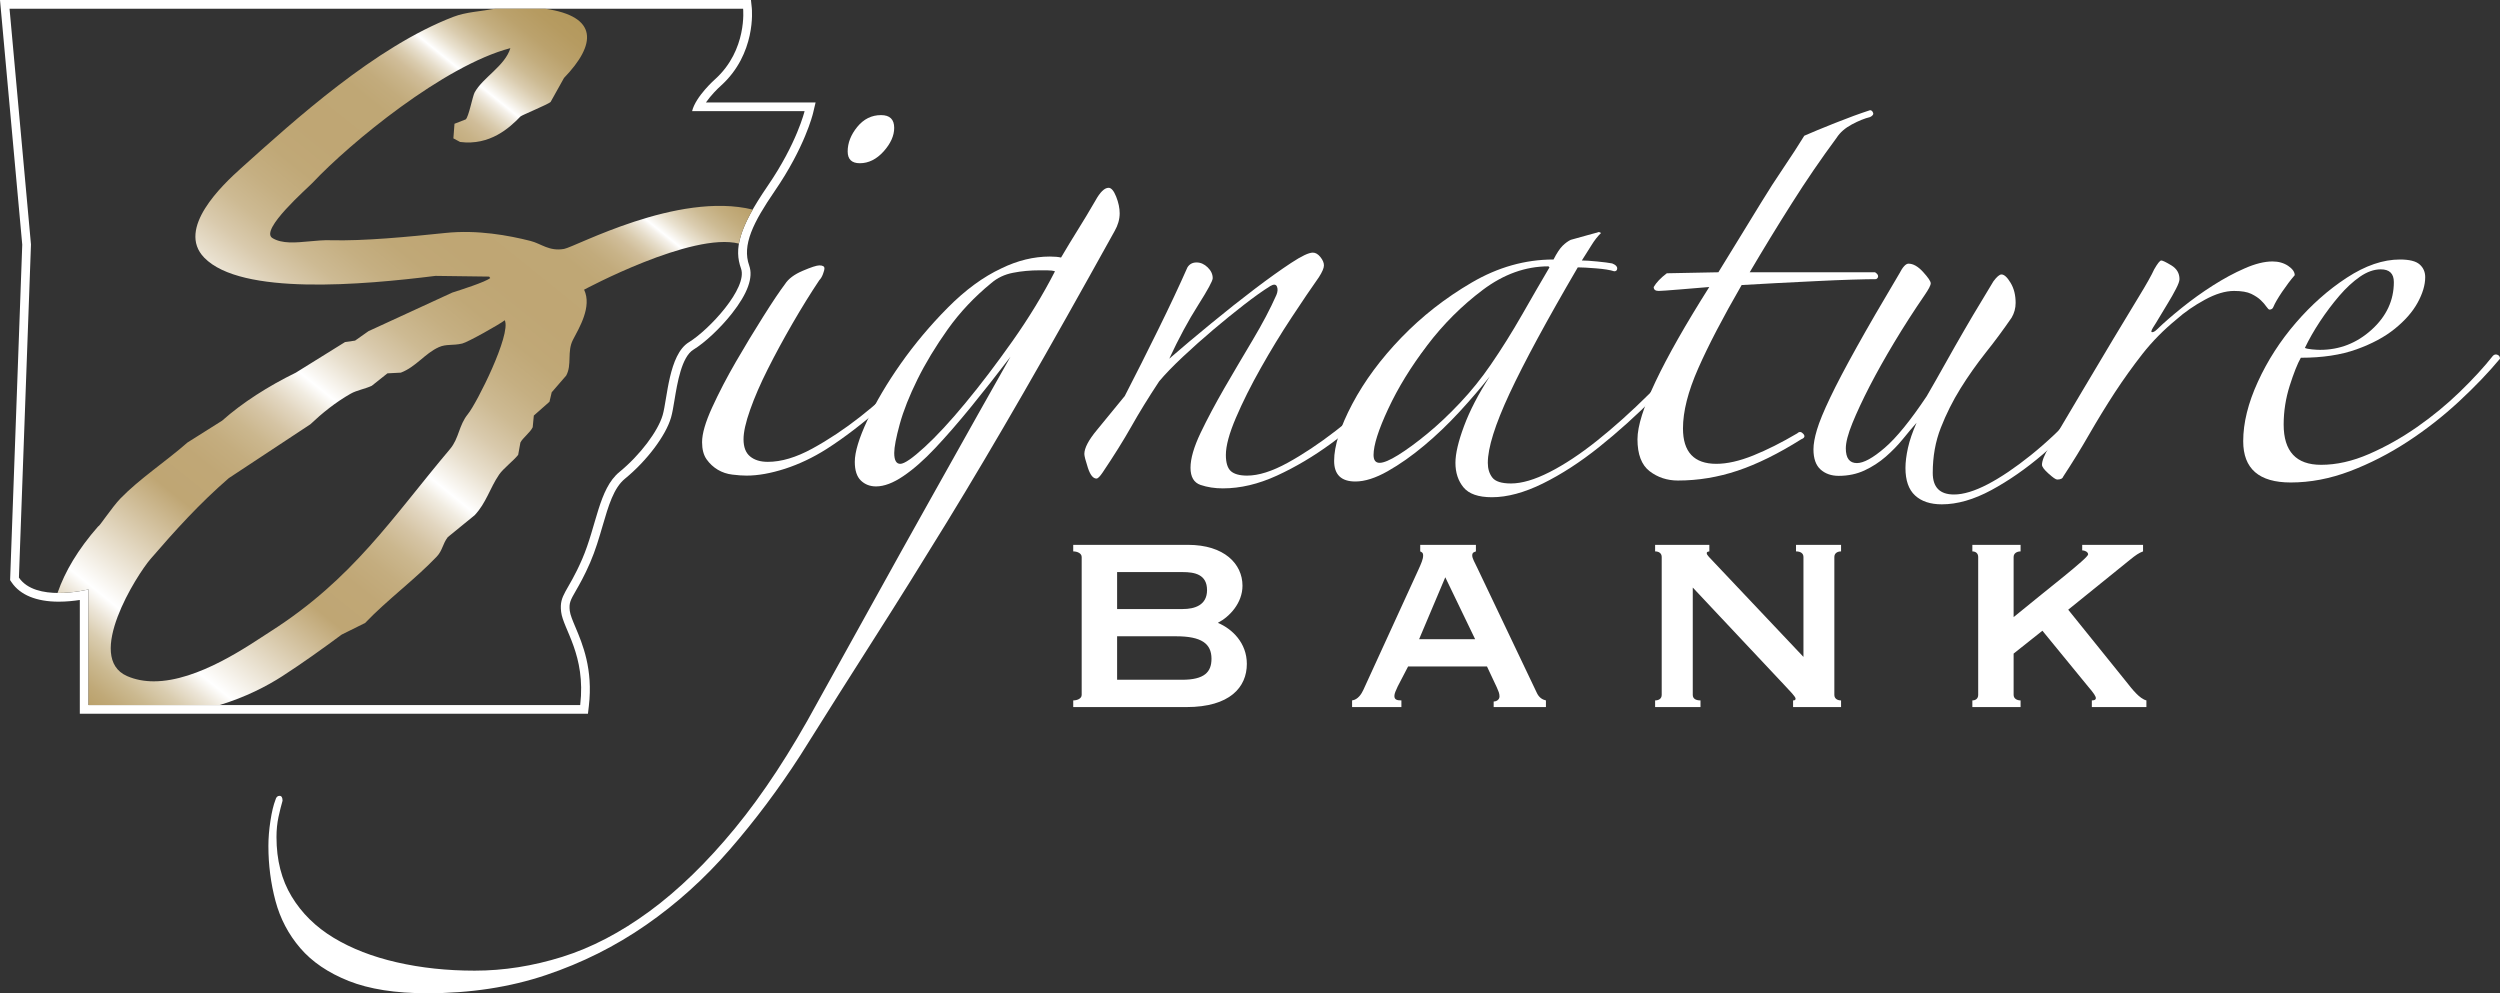
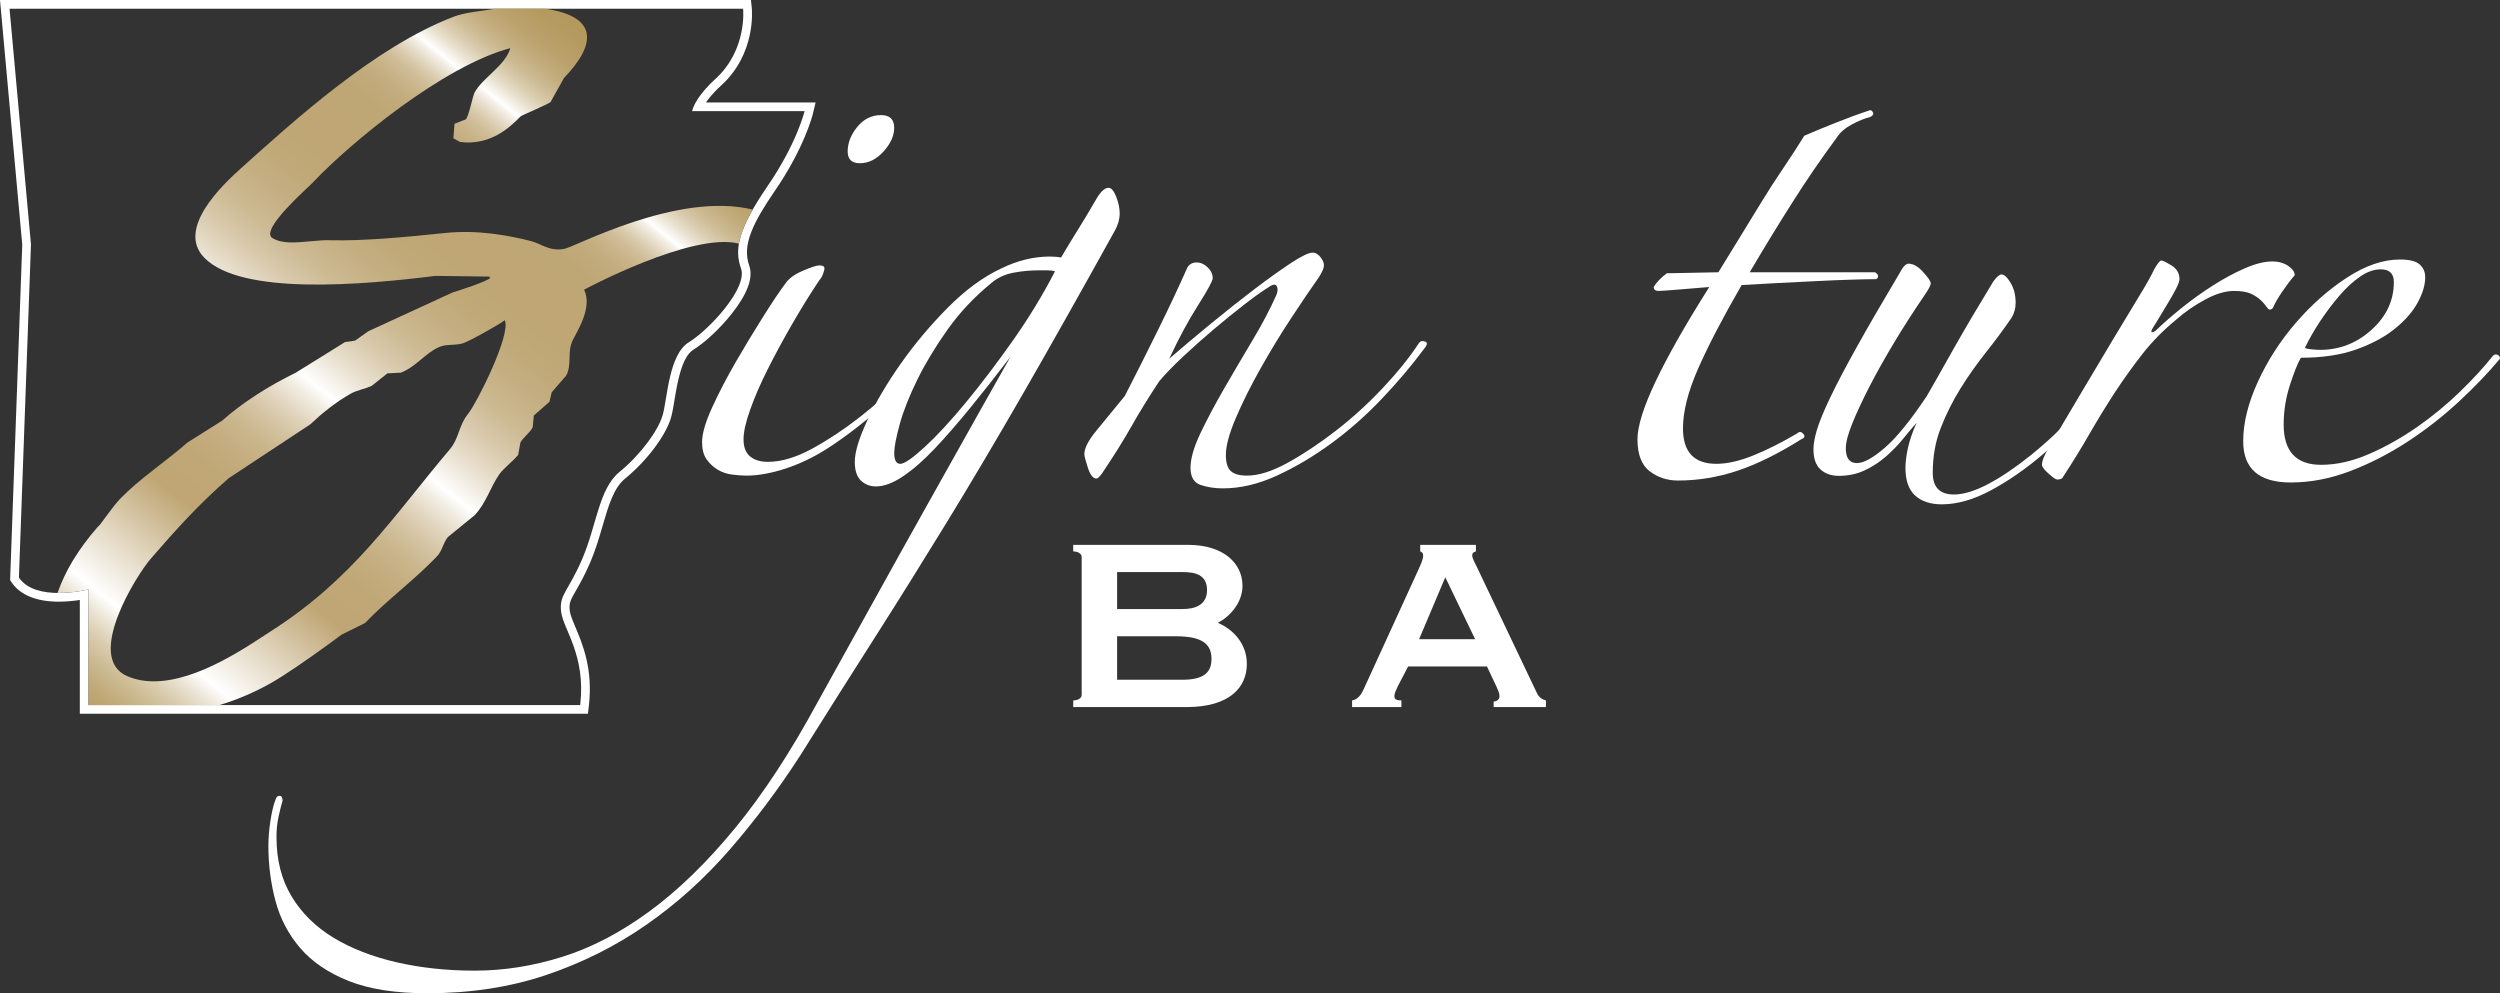
<svg xmlns="http://www.w3.org/2000/svg" id="Layer_2" viewBox="0 0 2089.434 830.133">
  <rect x="0" y="0" width="2089.434" height="830.133" fill="#333333" stroke="none" />
  <defs>
    <style>.cls-1{fill:#fff;}.cls-2{fill:url(#New_Gradient_Swatch_2);}</style>
    <linearGradient id="New_Gradient_Swatch_2" x1="39.579" y1="628.659" x2="562.985" y2="-20.709" gradientUnits="userSpaceOnUse">
      <stop offset=".006" stop-color="#b29659" />
      <stop offset=".034" stop-color="#b3985c" />
      <stop offset=".057" stop-color="#b89e66" />
      <stop offset=".079" stop-color="#c0a978" />
      <stop offset=".1" stop-color="#cbb990" />
      <stop offset=".121" stop-color="#dacdb0" />
      <stop offset=".14" stop-color="#ece5d7" />
      <stop offset=".157" stop-color="#fff" />
      <stop offset=".281" stop-color="#bfa674" />
      <stop offset=".324" stop-color="#c0a776" />
      <stop offset=".353" stop-color="#c4ad7f" />
      <stop offset=".378" stop-color="#cbb78e" />
      <stop offset=".4" stop-color="#d5c4a4" />
      <stop offset=".421" stop-color="#e2d6c0" />
      <stop offset=".441" stop-color="#f1ece1" />
      <stop offset=".455" stop-color="#fff" />
      <stop offset=".462" stop-color="#faf8f4" />
      <stop offset=".49" stop-color="#e8dfcd" />
      <stop offset=".519" stop-color="#d9caad" />
      <stop offset=".549" stop-color="#cdba93" />
      <stop offset=".581" stop-color="#c5af82" />
      <stop offset=".614" stop-color="#c0a877" />
      <stop offset=".652" stop-color="#bfa674" />
      <stop offset=".711" stop-color="#bfa775" />
      <stop offset=".732" stop-color="#c2ab7c" />
      <stop offset=".747" stop-color="#c8b388" />
      <stop offset=".76" stop-color="#d0bd99" />
      <stop offset=".77" stop-color="#daccaf" />
      <stop offset=".779" stop-color="#e6ddca" />
      <stop offset=".788" stop-color="#f5f1ea" />
      <stop offset=".792" stop-color="#fff" />
      <stop offset=".795" stop-color="#faf8f4" />
      <stop offset=".806" stop-color="#e9e1cf" />
      <stop offset=".818" stop-color="#daccaf" />
      <stop offset=".831" stop-color="#cdbb94" />
      <stop offset=".846" stop-color="#c3ad7e" />
      <stop offset=".863" stop-color="#bba26d" />
      <stop offset=".885" stop-color="#b69b61" />
      <stop offset=".916" stop-color="#b2975a" />
      <stop offset="1" stop-color="#b29659" />
    </linearGradient>
  </defs>
  <g id="ART">
    <path class="cls-1" d="m904.039,465.522c0-3.132-3.751-4.673-7.065-4.673v-5.484h95.867c30.46,0,45.597,16.001,45.597,34.158,0,14.486-10.825,25.93-20.38,30.883v.249c11.693,4.922,24.015,16.616,24.015,34.211,0,19.417-14.112,36.086-50.466,36.086h-94.633v-5.564c3.314,0,7.065-1.515,7.065-4.615v-115.253Zm29.609,43.494h54.867c9.836,0,20.299-3.132,20.299-15.8,0-13.203-10.464-15.079-20.299-15.079h-54.867v30.879Zm0,59.112h54.297c18.714,0,24.589-6.459,24.589-17.542,0-12.638-8.308-18.794-29.596-18.794h-49.29v36.336Z" />
    <path class="cls-1" d="m1130.04,590.955v-5.568c4.878-.615,7.943-5.51,9.47-8.922l45.9-100.205c2.495-5.537,4.005-8.918,4.005-12.001,0-2.459-1.221-2.797-2.437-3.412v-5.484h46.55v5.484c-1.229.615-3.078.615-3.078,3.412,0,2.463,2.125,5.849,4.294,10.495l49.922,104.789c1.875,3.693,4.659,5.23,7.386,5.844v5.568h-43.686v-4.619c1.795,0,4.882-1.229,4.882-4.303,0-2.49-.864-4.339-2.209-7.439l-8.254-17.573h-65.932l-8.673,16.673c-1.51,3.385-2.784,5.849-2.784,8,0,3.078,2.143,3.693,5.862,3.693v5.568h-41.218Zm56.003-56.702h46.844l-24.955-51.78-21.89,51.78Z" />
-     <path class="cls-1" d="m1383.3,590.953v-5.564c3.131,0,5.51-1.515,5.51-4.615v-115.253c0-3.132-2.379-4.673-5.51-4.673v-5.484h45.321v5.484c-1.875.303-2.16.615-2.16,1.541,0,1.564,2.521,3.72,6.802,8.334l74.017,78.298v-83.501c0-3.132-2.49-4.673-6.219-4.673v-5.484h37.65v5.484c-3.091,0-5.608,1.541-5.608,4.673v115.253c0,3.1,2.517,4.615,5.608,4.615v5.564h-40.1v-5.564c1.301,0,2.085-.281,2.085-1.515,0-1.537-4.535-6.183-9.47-11.439l-76.454-81.376v89.715c0,3.1,2.432,4.615,6.464,4.615v5.564h-37.935Z" />
-     <path class="cls-1" d="m1682.93,546.251v34.523c0,3.1,2.811,4.615,5.818,4.615v5.564h-40.309v-5.564c2.713,0,4.882-1.515,4.882-4.615v-115.253c0-3.132-2.169-4.673-4.882-4.673v-5.484h40.309v5.484c-3.007,0-5.818,1.541-5.818,4.673v50.239c28.059-23.133,62.27-49.348,62.27-52.421,0-2.187-3.096-3.359-4.953-3.359v-4.615h50.858v5.484c-3.359,1.229-6.17,3.105-11.105,7.136l-51.446,41.597,48.702,60.422c4.882,6.183,10.838,13.872,16.647,15.386v5.564h-45.61v-5.564c2.152,0,3.359-.619,3.359-1.849,0-1.51-1.501-3.996-6.815-10.152l-37.85-46.243-24.055,19.106Z" />
    <path class="cls-1" d="m779.586,289.946c-13.506,16.963-23.244,33.12-40.706,48.448-17.462,15.333-33.534,27.632-48.158,36.937-11.266,7.127-22.807,12.589-34.625,16.437-11.867,3.813-22.562,5.733-32.113,5.733-3.412,0-7.337-.263-11.845-.833-4.526-.521-8.588-1.911-12.246-4.08-3.684-2.201-6.771-5.083-9.306-8.628-2.539-3.568-3.818-8.352-3.818-14.384,0-7.105,2.806-16.816,8.459-29.133,5.644-12.317,12.25-25.039,19.863-38.171,7.613-13.132,15.221-25.725,22.834-37.757,7.586-12.067,13.64-21.079,18.17-27.102,2.811-4.392,7.72-8.081,14.762-11.074,7.038-3.011,11.707-4.535,13.943-4.535,2.811,0,4.232.837,4.232,2.477,0,1.078-.441,2.704-1.283,4.931-.82,2.174-1.858,3.818-2.949,4.9-7.337,10.949-14.789,23.003-22.402,36.149-7.586,13.136-14.486,25.85-20.678,38.162-6.196,12.295-11.132,23.689-14.789,34.073-3.684,10.401-5.515,18.611-5.515,24.611,0,6.593,1.831,11.377,5.515,14.384,3.657,3.025,8.593,4.508,14.789,4.508,11.266,0,23.627-3.684,37.16-11.07,13.529-7.395,26.901-16.286,40.162-26.692,13.234-10.406,25.458-21.355,36.755-32.843,11.239-11.466,19.97-21.337,26.193-29.543,2.811-2.744-3.305-3.426-3.029-2.054.267,1.363,1.795,3.417.624,6.147m-32.247-183.069c0,6.562-2.976,13.137-8.865,19.707-5.925,6.553-12.557,9.84-19.867,9.84-6.766,0-10.152-3.287-10.152-9.84,0-7.114,2.673-13.952,8.023-20.531,5.377-6.562,11.978-9.845,19.894-9.845,7.31,0,10.967,3.555,10.967,10.669" />
    <path class="cls-1" d="m935.792,178.293c0,4.931-1.39,9.845-4.201,14.776-28.215,50.898-53.535,95.947-76.07,135.058-22.536,39.129-43.931,75.26-64.199,108.37-20.304,33.124-40.269,65.121-60.003,96.054-19.725,30.937-40.572,63.887-62.533,98.918-18.01,27.903-37.596,54.052-58.742,78.405-21.119,24.34-44.474,45.428-70.128,63.201-25.623,17.8-53.521,31.743-83.648,41.868-30.131,10.143-63.232,15.19-99.279,15.19-26.478,0-48.31-3.421-65.5-10.241-17.181-6.856-30.705-16.01-40.559-27.52-9.853-11.488-16.758-24.625-20.696-39.392-3.942-14.789-5.92-30.122-5.92-45.975,0-6.566.566-13.551,1.697-20.928,1.114-7.408,2.526-13.283,4.223-17.671.566-2.183,1.688-3.27,3.377-3.27s2.53,1.345,2.53,4.08c-1.109,3.858-2.25,8.361-3.39,13.56-1.114,5.203-1.679,10.798-1.679,16.843,0,19.164,4.227,35.703,12.678,49.664,8.45,13.943,20.126,25.449,35.066,34.483,14.936,9.02,32.536,15.872,52.813,20.509,20.286,4.655,41.966,6.971,65.063,6.971,24.237,0,48.59-3.84,73.081-11.493,24.522-7.657,48.889-20.384,73.104-38.153,24.246-17.8,48.007-40.933,71.393-69.375,23.413-28.469,46.359-63.486,68.894-105.079,14.624-26.286,30.122-54.194,46.461-83.755,16.317-29.529,32.117-57.865,47.316-84.962,15.199-27.075,28.866-51.437,40.955-73.073,12.112-21.614,20.981-37.347,26.629-47.192-11.27,14.785-22.237,28.714-32.937,41.855-10.718,13.145-20.709,24.638-30.006,34.501-9.279,9.858-18.148,17.658-26.607,23.378-8.455,5.751-16.072,8.628-22.812,8.628-5.069,0-9.297-1.653-12.687-4.918-3.381-3.27-5.074-8.477-5.074-15.613,0-8.201,3.519-19.827,10.562-34.879,7.06-15.061,16.339-30.808,27.886-47.232,11.537-16.388,24.634-31.993,39.289-46.773,14.651-14.78,29.574-25.725,44.799-32.83,13.479-6.575,27.012-9.876,40.572-9.876,3.898,0,7.011.294,9.279.837,4.499-7.662,9.136-15.324,13.938-23.008,4.775-7.635,9.715-15.827,14.785-24.602,3.933-7.114,7.617-10.686,11.003-10.686,2.263,0,4.365,2.486,6.325,7.372,1.969,4.945,2.949,9.613,2.949,13.974m-54.078,48.443c-1.688-.548-3.929-.824-6.74-.824h-5.92c-7.885,0-15.386.673-22.402,2.067-7.038,1.354-13.096,4.241-18.17,8.602-14.076,11.502-26.193,24.349-36.34,38.572-10.125,14.264-18.584,28.22-25.351,41.895-6.74,13.667-11.702,26.126-14.789,37.338-3.078,11.257-4.637,19.315-4.637,24.242,0,6.018,1.693,9.029,5.047,9.029,3.412,0,10.147-4.655,20.304-13.956,10.147-9.297,21.551-21.631,34.211-36.959,12.691-15.301,25.756-32.549,39.294-51.7,13.528-19.168,25.378-38.585,35.494-58.306" />
    <path class="cls-1" d="m1190.192,291.586c-10.152,13.667-21.823,27.507-35.084,41.463-13.208,13.965-27.315,26.416-42.238,37.36-14.923,10.949-30.148,19.974-45.646,27.093-15.497,7.118-30.531,10.669-45.209,10.669-6.74,0-12.967-.967-18.584-2.864-5.622-1.92-8.428-6.731-8.428-14.379s2.806-17.359,8.428-29.151c5.617-11.738,12.277-24.193,19.836-37.343,7.64-13.141,15.524-26.549,23.68-40.229,8.161-13.68,14.789-26.268,19.867-37.748,1.118-2.757,1.252-5.092.41-6.998-.851-1.924-2.677-2.045-5.488-.41-6.192,3.844-13.506,9.034-21.965,15.609-8.459,6.562-17.048,13.537-25.783,20.923-8.731,7.39-17.159,14.923-25.346,22.585-8.156,7.671-14.785,14.491-19.832,20.527-9.034,13.68-16.78,26.269-23.248,37.766-6.495,11.475-14.517,24.344-24.095,38.568-2.258,3.314-3.929,4.945-5.047,4.945-2.838,0-5.239-3.011-7.203-9.029-1.964-6.031-2.944-9.862-2.944-11.502,0-4.918,3.488-11.626,10.557-20.108,7.016-8.481,14.762-17.921,23.222-28.353,9.029-17.506,18.331-35.971,27.881-55.397,9.582-19.435,17.738-36.799,24.5-52.118,1.697-2.731,4.232-4.112,7.64-4.112,3.359,0,6.468,1.381,9.279,4.112,2.815,2.726,4.205,5.751,4.205,9.043,0,2.169-4.067,9.684-12.223,22.567-8.161,12.847-16.21,27.77-24.095,44.719,10.727-9.288,22.402-19.137,35.089-29.529,12.66-10.419,24.776-19.974,36.314-28.75,11.542-8.762,21.694-15.996,30.425-21.752,8.731-5.746,14.758-8.628,18.17-8.628,2.241,0,4.334,1.225,6.334,3.702,1.96,2.446,2.945,4.771,2.945,6.967,0,2.214-1.394,5.475-4.205,9.862-6.187,8.762-13.805,19.988-22.807,33.654-9.034,13.68-17.627,27.779-25.783,42.296-8.187,14.486-15.088,28.313-20.714,41.432-5.644,13.145-8.455,23.569-8.455,31.218,0,6.57,1.448,11.087,4.232,13.555,2.833,2.45,7.341,3.684,13.528,3.684,9.551,0,20.821-3.55,33.806-10.669,12.963-7.118,26.331-16.027,40.135-26.683,13.809-10.682,26.906-22.567,39.298-35.717,12.384-13.141,22.531-25.743,30.416-37.779,1.114-1.613,2.815-2.027,5.051-1.216,2.285.82,1.987,2.864-.824,6.147" />
-     <path class="cls-1" d="m1425.988,285.043c-12.936,15.306-27.208,30.772-42.675,46.376-15.471,15.595-31.133,29.685-46.906,42.283-15.769,12.589-31.4,22.705-46.898,30.371-15.471,7.635-29.716,11.497-42.648,11.497-11.292,0-19.181-2.775-23.685-8.21-4.521-5.497-6.762-12.335-6.762-20.527,0-7.662,2.401-17.921,7.199-30.777,4.802-12.883,11.956-26.71,21.533-41.485-7.314,9.301-15.747,19.15-25.32,29.556-9.613,10.406-19.462,19.854-29.636,28.322-10.121,8.499-20.246,15.618-30.393,21.368-10.094,5.724-19.128,8.602-27.012,8.602-11.84,0-17.76-5.751-17.76-17.23,0-12.593,5.105-28.474,15.195-47.606,10.152-19.168,23.823-37.645,41.009-55.446,17.163-17.774,36.728-33.097,58.716-45.94,21.97-12.874,44.777-19.315,68.458-19.315,2.784-5.479,5.35-9.306,7.613-11.502,2.209-2.187,4.503-3.831,6.74-4.922l23.654-6.579,1.693.846c-2.833,2.731-5.51,6.147-8.018,10.259-2.539,4.089-5.207,8.352-8.023,12.722,2.815,0,7.038.263,12.664.824,5.644.552,9.845,1.091,12.651,1.63,2.842,1.1,4.236,2.477,4.236,4.12,0,1.63-.846,2.455-2.517,2.455-3.381-1.118-8.424-1.911-15.226-2.455-6.758-.543-11.809-.824-15.194-.824-25.917,44.336-44.938,79.505-57.05,105.479-12.112,26.015-18.148,45.316-18.148,57.896,0,4.931,1.234,9.025,3.795,12.321,2.512,3.265,7.747,4.918,15.613,4.918,8.998,0,19.72-3.154,32.113-9.444,12.41-6.299,25.64-15.052,39.726-26.26,14.072-11.225,28.589-24.242,43.516-39.022,14.954-14.776,29.137-30.353,42.67-46.8,1.118-1.63,2.267-2.027,3.381-1.234,1.122.824,1.697,2.085,1.697,3.728m-131.815-62.431c-19.181,0-37.485,6.597-54.952,19.72-17.462,13.137-32.955,28.607-46.465,46.408-13.502,17.76-24.34,35.414-32.496,52.92-8.179,17.524-12.277,30.385-12.277,38.603,0,4.383,1.72,6.57,5.047,6.57,3.412,0,8.597-2.187,15.636-6.57,7.065-4.392,15.088-10.263,24.09-17.658,9.003-7.386,18.175-16.005,27.449-25.863,9.306-9.831,17.925-20.527,25.81-32.028,9.003-13.114,17.738-27.079,26.197-41.859,8.428-14.771,16.041-27.917,22.807-39.396l-.846-.846Z" />
    <path class="cls-1" d="m1562.926,97.85c-4.504,1.087-9.604,3.14-15.221,6.152-5.626,3.02-9.858,6.709-12.664,11.096-12.958,17.529-25.507,35.837-37.592,54.992-12.152,19.168-23.823,38.327-35.093,57.464h104.771c1.693,1.087,2.543,2.205,2.543,3.292,0,1.096-.548,1.907-1.697,2.468-4.504,0-11.266.129-20.268.405-9.034.276-18.856.677-29.583,1.221-10.664.552-21.685,1.114-32.955,1.644-11.266.557-21.119,1.118-29.552,1.644-15.8,27.373-27.912,50.635-36.34,69.781-8.455,19.163-12.691,35.828-12.691,50.065,0,19.725,9.279,29.583,27.886,29.583,9.007,0,19.293-2.334,30.861-6.989,11.515-4.664,23.792-10.811,36.781-18.491,1.661-1.626,3.354-1.466,5.043.432,1.666,1.915,1.118,3.417-1.688,4.504-19.155,12.063-36.919,20.807-53.232,26.282-16.348,5.461-32.959,8.219-49.846,8.219-9.034,0-16.923-2.61-23.685-7.791-6.771-5.212-10.152-14.108-10.152-26.71,0-10.918,5.074-27.075,15.195-48.417,10.156-21.351,25.079-47.615,44.808-78.823-6.775.557-15.065,1.229-24.914,2.067-9.88.806-15.635,1.221-17.324,1.221-2.838,0-4.205-1.091-4.205-3.287,2.241-3.818,5.871-7.648,10.967-11.475l43.085-.842c5.078-8.205,10.695-17.373,16.887-27.502,6.223-10.125,12.415-20.25,18.616-30.376,6.183-10.13,12.517-19.992,19.012-29.56,6.49-9.564,12.246-18.46,17.293-26.674,6.227-2.731,14.789-6.299,25.787-10.673,10.967-4.37,20.714-7.925,29.168-10.669,1.118,0,1.964.69,2.512,2.067.592,1.354-.276,2.597-2.512,3.684" />
    <path class="cls-1" d="m1781.804,298.347c-9.609,13.137-20.847,26.946-33.779,41.463-12.99,14.508-26.491,27.792-40.572,39.833-14.103,12.041-28.456,22.023-43.111,29.961-14.624,7.907-28.456,11.903-41.414,11.903-9.555,0-17.025-2.463-22.371-7.412-5.354-4.913-8.027-12.575-8.027-22.977,0-4.896.708-10.526,2.098-16.838,1.394-6.29,3.795-13.252,7.176-20.914-3.381,3.818-7.176,8.339-11.399,13.551-4.227,5.19-9.007,10.107-14.353,14.771-5.35,4.642-11.274,8.473-17.769,11.506-6.468,2.993-13.662,4.512-21.524,4.512-6.219,0-11.297-1.795-15.226-5.345-3.929-3.564-5.889-9.172-5.889-16.829,0-4.379.98-9.867,2.94-16.411,1.973-6.602,5.626-15.475,10.998-26.714,5.323-11.19,12.664-25.15,21.965-41.855,9.279-16.696,21.257-37.36,35.908-61.976,2.811-5.484,5.35-8.214,7.613-8.214,3.925,0,8.018,2.334,12.223,6.971,4.254,4.664,6.361,7.804,6.361,9.461,0,1.635-1.702,4.9-5.083,9.84-9.003,13.132-17.462,26.269-25.342,39.401-7.889,13.145-14.785,25.449-20.714,36.924-5.893,11.506-10.7,21.778-14.379,30.821-3.653,9.012-5.457,16.01-5.457,20.928,0,8.201,3.087,12.326,9.274,12.326,5.622,0,13.404-4.254,23.253-12.753,9.845-8.468,21.524-22.847,35.057-43.102,5.047-8.731,10.29-17.903,15.635-27.485,5.35-9.568,10.557-18.745,15.662-27.52,5.043-8.749,9.822-16.803,14.353-24.211,4.499-7.386,7.889-12.994,10.121-16.825,2.838-3.827,5.1-5.751,6.762-5.751,2.272,0,4.802,2.33,7.59,6.971,2.838,4.682,4.227,10.277,4.227,16.834,0,4.37-1.114,8.495-3.354,12.312-6.798,9.858-13.943,19.591-21.582,29.146-7.586,9.595-14.651,19.578-21.119,29.966-6.468,10.419-11.952,21.342-16.451,32.848-4.53,11.506-6.767,24.081-6.767,37.77,0,12.027,5.889,18.059,17.76,18.059,7.858,0,17.324-2.878,28.295-8.606,10.972-5.751,22.945-13.854,35.873-24.215,12.99-10.419,26.358-23.008,40.167-37.806,13.782-14.771,26.906-30.906,39.289-48.43,3.381-1.091,5.078.285,5.078,4.112" />
    <path class="cls-1" d="m1917.868,230.008c-3.35,3.844-6.869,8.508-10.58,13.961-3.657,5.47-6.036,9.6-7.15,12.335-.579,1.635-1.666,2.455-3.386,2.455-.548,0-1.394-.82-2.543-2.455-1.118-1.644-2.642-3.43-4.637-5.341-1.96-1.92-4.637-3.693-8.018-5.354-3.386-1.639-8.183-2.45-14.379-2.45-7.288,0-15.475,2.45-24.5,7.395-9.029,4.918-16.887,10.375-23.654,16.411-10.7,8.758-20.139,18.326-28.327,28.723-8.125,10.401-15.903,21.235-23.248,32.443-7.306,11.23-14.317,22.718-21.115,34.478-6.735,11.787-14.05,23.654-21.961,35.734-.552,1.626-2.236,2.45-5.047,2.45-1.154,0-3.519-1.657-7.181-4.936-3.684-3.27-5.506-5.746-5.506-7.377,0-3.287,1.96-8.219,5.889-14.794,9.034-15.31,18.17-30.777,27.476-46.376,9.279-15.618,18.032-30.246,26.193-43.94,8.188-13.675,15.359-25.578,21.556-35.681,6.192-10.152,10.45-17.667,12.664-22.585,2.833-4.94,4.798-7.395,5.916-7.395s3.96,1.376,8.459,4.094c4.499,2.744,6.767,6.593,6.767,11.511,0,1.626-.984,4.388-2.976,8.201-1.96,3.818-4.201,7.791-6.74,11.903-2.539,4.089-4.936,8.072-7.172,11.898-2.263,3.831-3.956,6.575-5.078,8.219-1.688,2.748-1.987,4.098-.846,4.098,1.096,0,2.508-.806,4.205-2.481,5.617-5.457,12.553-11.462,20.731-18.036,8.161-6.562,16.731-12.731,25.761-18.477,8.998-5.738,17.849-10.522,26.629-14.353,8.731-3.844,16.455-5.764,23.217-5.764,5.074,0,9.439,1.243,13.101,3.697,3.626,2.481,5.479,5.06,5.479,7.791" />
    <path class="cls-1" d="m2089.434,299.791c-9.551,11.502-20.981,23.409-34.215,35.708-13.257,12.312-27.614,23.569-43.08,33.681-15.524,10.116-31.569,18.326-48.154,24.638-16.62,6.285-33.102,9.426-49.446,9.426-26.491,0-39.726-11.475-39.726-34.492,0-15.319,4.094-31.872,12.25-49.659,8.13-17.787,18.718-34.198,31.708-49.258,12.963-15.039,27.151-27.658,42.675-37.77,15.493-10.112,30.26-15.177,44.367-15.177,7.853,0,13.341,1.363,16.446,4.107,3.114,2.744,4.668,6.281,4.668,10.673,0,6.557-2.156,13.68-6.361,21.351-4.196,7.649-10.557,14.901-19.016,21.734-8.455,6.873-19.155,12.611-32.113,17.257-12.958,4.642-28.429,6.989-46.461,6.989-2.815,4.931-5.893,12.696-9.306,23.395-3.359,10.669-5.047,21.471-5.047,32.42,0,22.424,10.419,33.668,31.267,33.668,12.932,0,26.331-3.025,40.109-9.043,13.831-6.005,27.199-13.533,40.158-22.567,12.963-9.047,24.914-18.892,35.886-29.56,11.021-10.673,20.157-20.665,27.502-29.97,1.118-1.1,2.37-1.381,3.786-.82,1.394.557,2.103,1.644,2.103,3.27m-88.726-64.025c0-7.123-3.657-10.66-10.941-10.66-5.671,0-11.43,2.049-17.355,6.134-5.925,4.112-11.702,9.466-17.328,16.027-5.622,6.575-10.994,13.676-16.072,21.342-5.043,7.671-9.274,15.065-12.651,22.17,1.136.53,3.074.953,5.916,1.229,2.811.272,5.047.388,6.767.388,16.339,0,30.696-5.604,43.08-16.816,12.388-11.217,18.585-24.5,18.585-39.815" />
    <path class="cls-1" d="m621.075,7.28s3.688,34.505-23.431,58.939c0,0-16.197,14.272-19.212,26.687h94.009s-6.361,26.759-30.781,62.395c-24.416,35.641-28.18,52.827-22.344,69.095,5.836,16.273-26.661,51.29-43.565,61.633-16.905,10.343-17.992,47.396-21.89,60.858-3.902,13.466-18.829,33.41-36.144,47.575-17.31,14.166-19.097,45.005-31.173,72.868-12.076,27.868-19.306,29.48-17.569,44.029,1.737,14.544,20.83,36.162,15.939,77.897H73.988v-96.651s-11.639,2.987-24.89,2.987c-12.447,0-26.317-2.637-33.287-12.862l10.076-278.423L7.972,7.28h613.104m6.543-7.28H0l.722,7.939,17.875,196.566-10.06,277.961-.087,2.388,1.346,1.975c7.153,10.495,20.743,16.042,39.302,16.042,6.626,0,12.844-.69,17.61-1.431v95.095h424.68l.754-6.432c3.615-30.845-5.277-51.895-11.16-65.824-2.345-5.551-4.37-10.345-4.78-13.784-.783-6.56.583-8.938,5.11-16.816,2.999-5.219,7.106-12.367,11.91-23.455,4.452-10.273,7.478-20.641,10.403-30.668,4.968-17.028,9.259-31.734,18.701-39.461,18.285-14.959,34.128-36.006,38.526-51.182,1.091-3.768,1.914-8.746,2.867-14.511,2.379-14.389,5.975-36.134,15.83-42.164,9.675-5.919,22.627-18.096,32.232-30.301,13.097-16.642,17.937-30.099,14.387-40-6.132-17.095,3.239-35.87,21.498-62.523,24.898-36.334,31.585-63.679,31.858-64.826l2.13-8.963h-91.649c4.12-5.953,9.791-11.593,12.458-13.95,29.596-26.664,26.019-63.61,25.852-65.17l-.696-6.506h0Z" />
    <path class="cls-2" d="m471.369,208.056c-12.474,2.147-18.942-4.388-28.018-6.697-18.068-4.572-44.19-9.462-70.98-6.673-31.003,3.214-68.044,6.853-96.161,6.096-5.67-.162-11.551.376-17.319.915-11.828,1.102-23.182,2.209-31.25-2.757-10.82-6.755,29.21-41.532,33.634-46.22,31.25-33.199,109.804-97.954,165.276-112.494-4.402,14.832-23.213,24.714-29.883,37.063-1.748,3.254-4.962,20.649-7.476,22.519-3.111,1.219-6.235,2.425-9.345,3.626-.314,4.083-.619,8.126-.932,12.196,1.883.999,3.734,2.017,5.612,3.021,24.894,3.214,41.353-11.811,50.42-21.281,1.089-1.139,22.823-9.981,25.217-12.147,3.72-6.714,7.467-13.397,11.205-20.072,26.9-27.908,29.08-51.4-15.799-57.87h-41.716c-12.585,2.309-24.361,2.713-34.939,6.773-65.391,25.113-132.462,86.134-177.409,126.487-15.526,13.94-54.355,50.559-30.819,74.799,30.869,31.832,132.314,22.827,193.285,15.231,14.944.197,29.896.417,44.822.592.309.421.628.829.937,1.219-4.088,3.379-24.921,9.954-31.752,12.155-23.339,10.739-46.691,21.488-70.021,32.244-3.738,2.631-7.481,5.276-11.201,7.893-2.81.431-5.621.824-8.404,1.219-13.702,8.525-27.404,17.05-41.102,25.557-22.94,11.232-44.616,25.011-61.621,40.143-9.655,6.055-19.309,12.155-28.955,18.247-17.83,15.696-40.111,30.322-56.045,46.803-7.23,7.516-18.081,24.167-18.458,23.154-17.274,19.659-27.978,38.229-33.894,55.244,0,0-.09.25-.188.542,13.662.159,25.9-2.979,25.9-2.979v96.651h109.544c21.642-6.531,39.565-15.82,52.513-24.184,17.485-11.322,33.097-22.573,49.497-34.679,6.53-3.258,13.061-6.508,19.605-9.73,18.718-19.552,41.384-36.091,59.77-55.35,5.038-5.312,4.89-10.583,9.332-16.391,7.481-6.114,14.944-12.201,22.42-18.279,9.807-10.425,12.586-22.384,20.524-34.068,3.415-4.967,12.151-11.645,15.876-16.414.636-3.442,1.255-6.871,1.878-10.317,1.806-3.702,8.35-8.539,10.273-12.77.305-3.254.628-6.526.928-9.753,4.37-3.832,8.722-7.718,13.088-11.538.623-2.639,1.233-5.276,1.856-7.902,4.048-4.68,8.09-9.354,12.133-14.002,4.975-9.094.542-20.03,5.603-29.797,5.177-9.973,16.145-27.794,9.345-41.967,0,0,90.239-48.531,129.434-38.502,1.38-7.862,4.989-16.985,11.505-28.448-62.828-15.364-148.397,31.302-157.742,32.895Zm-80.321,138.051c-7.687,9.462-7.319,20.179-14.93,29.193-48.439,57.466-80.921,108.446-150.337,152.658-17.319,11.041-59.846,41.483-97.228,41.483-7.745,0-15.271-1.308-22.308-4.37-35.499-15.508,7.875-84.328,19.619-97.945,20.488-23.746,40.792-46.216,65.364-67.507,22.72-15.006,45.44-29.999,68.174-45.005,9.48-9.019,21.169-18.499,33.612-25.531,5.155-2.954,12.308-4.065,17.736-6.666,4.352-3.491,8.727-6.911,13.07-10.385,3.738-.192,7.467-.381,11.214-.583,12.635-4.818,20.071-16.046,31.743-21.299,6.212-2.796,11.721-1.16,19.605-3.043,4.599-1.107,31.743-16.347,35.499-19.453,5.504,11.811-23.455,69.456-30.833,78.452Z" />
  </g>
</svg>